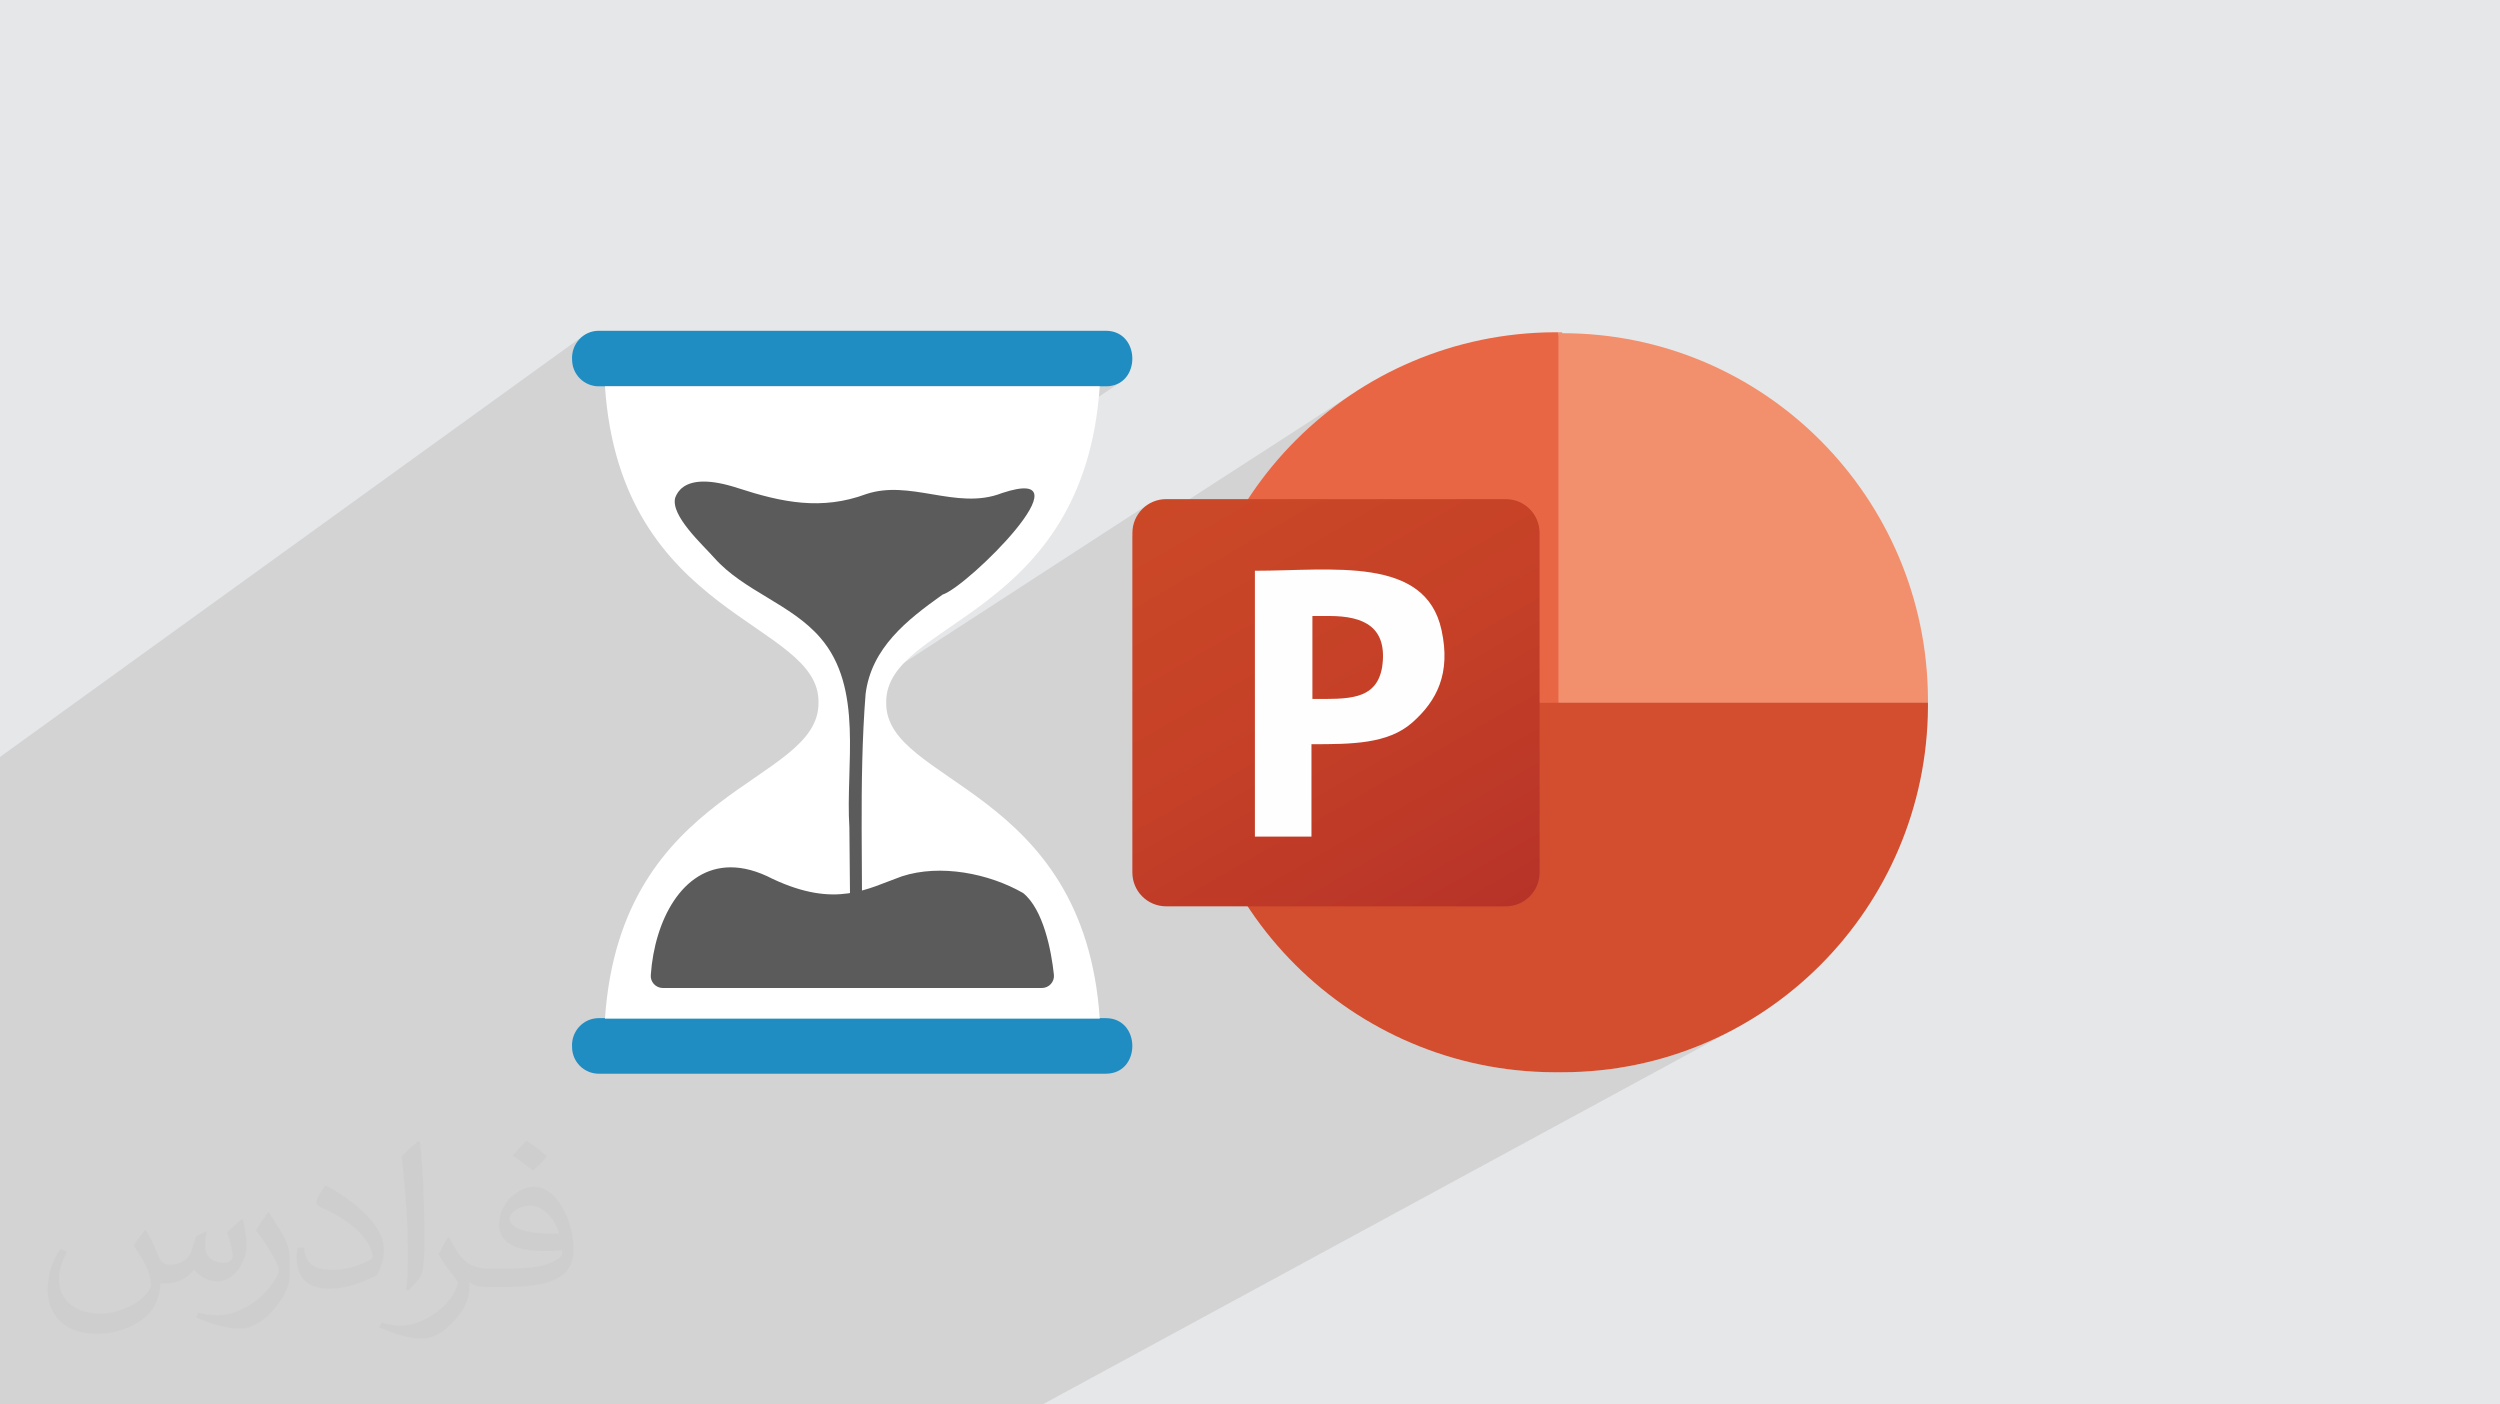
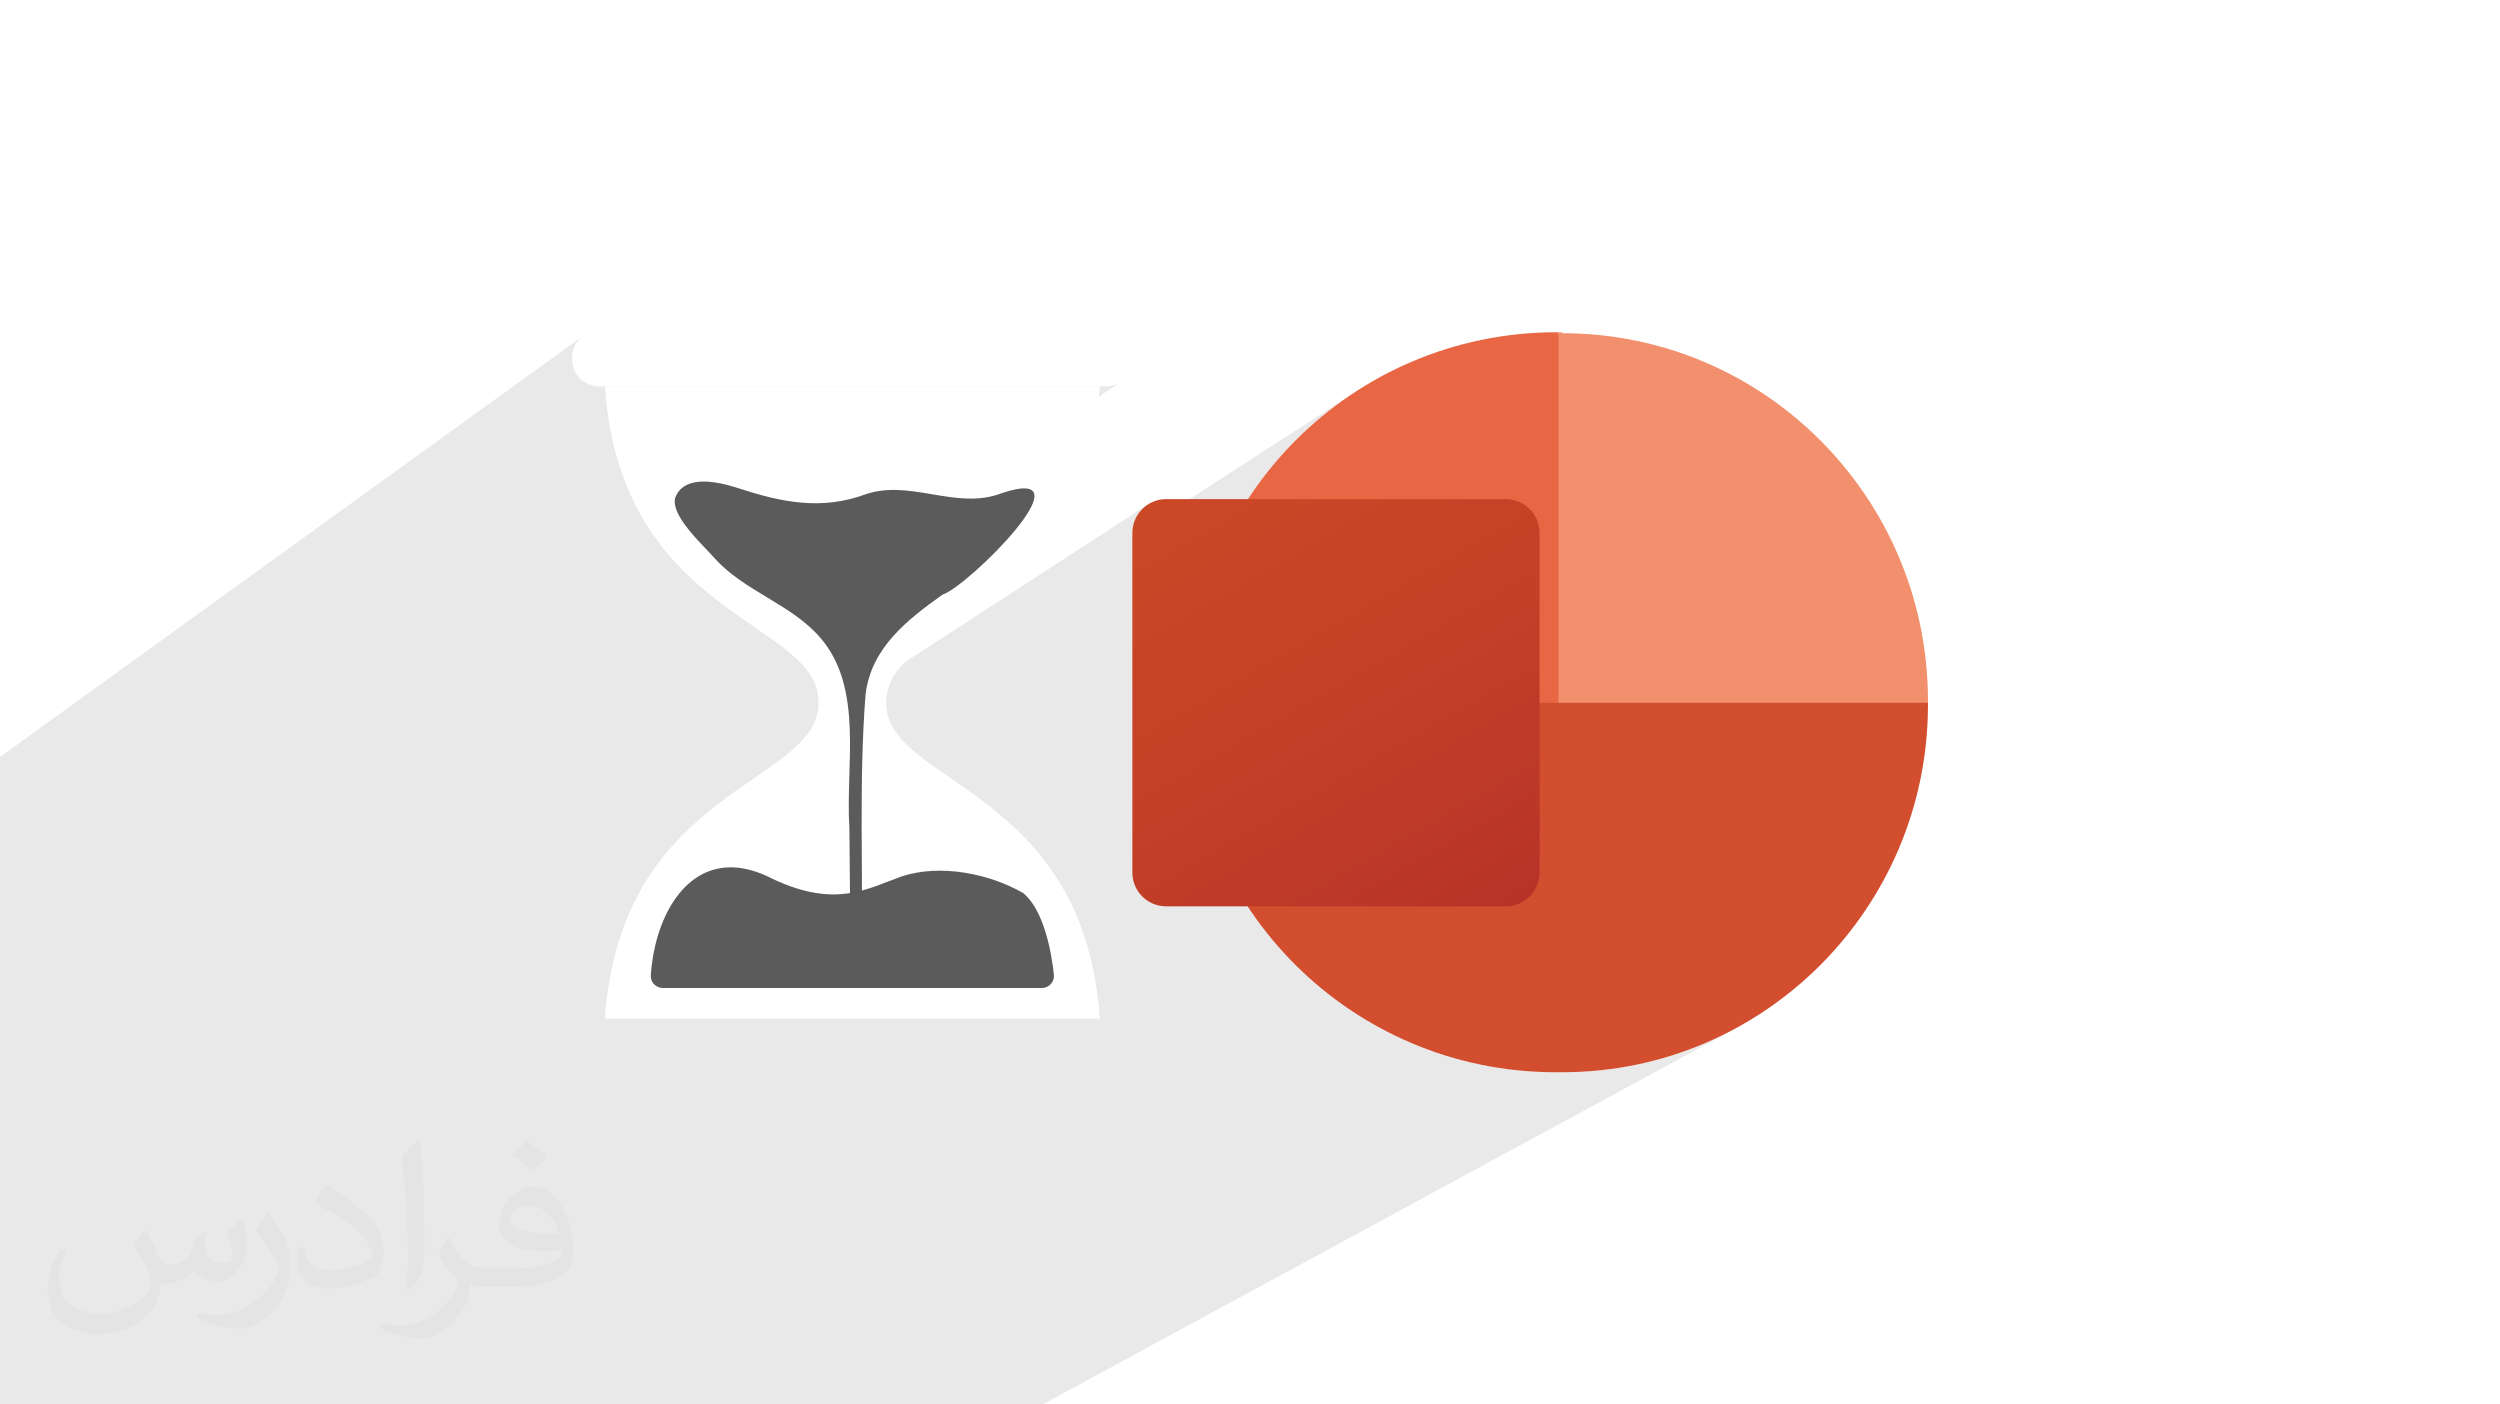
<svg xmlns="http://www.w3.org/2000/svg" xml:space="preserve" width="94.192mm" height="52.917mm" version="1.0" style="shape-rendering:geometricPrecision; text-rendering:geometricPrecision; image-rendering:optimizeQuality; fill-rule:evenodd; clip-rule:evenodd" viewBox="0 0 9404.92 5283.66">
  <defs>
    <style type="text/css">
   
    .fil10 {fill:#5B5B5B}
    .fil8 {fill:#1F8CC2}
    .fil7 {fill:#FFFEFE}
    .fil5 {fill:#D34D2F;fill-rule:nonzero}
    .fil3 {fill:#E96645;fill-rule:nonzero}
    .fil4 {fill:#F2906E;fill-rule:nonzero}
    .fil9 {fill:white;fill-rule:nonzero}
    .fil2 {fill:#373435;fill-opacity:0.031}
    .fil1 {fill:#2B2A29;fill-opacity:0.102}
    .fil0 {fill:#E6E7E8}
    .fil6 {fill:url(#id0)}
   
  </style>
    <linearGradient id="id0" gradientUnits="userSpaceOnUse" x1="4524.26" y1="1777.37" x2="5524.66" y2="3507.7">
      <stop offset="0" style="stop-opacity:1; stop-color:#CB4827" />
      <stop offset="0.502" style="stop-opacity:1; stop-color:#C54027" />
      <stop offset="1" style="stop-opacity:1; stop-color:#B73328" />
    </linearGradient>
  </defs>
  <g id="Layer_x0020_1">
-     <polygon class="fil0" points="-0,0 9404.92,0 9404.92,5283.66 -0,5283.66 " />
    <polygon class="fil1" points="1413.17,5283.66 1342.32,5283.66 1301.76,5283.66 1255.89,5283.66 1248.31,5283.66 1054.81,5283.66 1047.83,5283.66 944.93,5283.66 841.97,5283.66 836.89,5283.66 737.6,5283.66 692.89,5283.66 654.93,5283.66 652.33,5283.66 535.31,5283.66 246.58,5283.66 237.18,5283.66 223.11,5283.66 217.56,5283.66 215.74,5283.66 196.16,5283.66 195.75,5283.66 166.31,5283.66 166.29,5283.66 4.23,5283.66 -0,5283.66 -0,5259.46 -0,5228.07 -0,5143.08 -0,5131.9 -0,5013.59 -0,4989.47 -0,4974.32 -0,4770.53 -0,4760.7 -0,4722.19 -0,4701.13 -0,4648.07 -0,4562.4 -0,4558.68 -0,4353.56 -0,4249.29 -0,4231.05 -0,4204.21 -0,4056.7 -0,3741.89 -0,3640.79 -0,3610.84 -0,3076.22 -0,3061.12 -0,2902.17 -0,2847.53 2193.97,1263.41 2178.93,1276.85 2166.82,1293.01 2158.04,1311.4 2153.03,1331.5 2152.2,1352.82 2154.25,1373.09 2160.11,1391.98 2169.39,1409.07 2181.67,1423.95 2196.55,1436.25 2213.64,1445.52 2232.53,1451.38 2252.8,1453.43 2275.86,1453.43 4160.28,1453.43 4183.7,1451.05 4203.97,1444.39 4221.11,1434.08 3568.7,1869.2 3572.58,1869.75 3589.09,1871.8 3605.59,1873.48 3622.1,1874.74 3638.58,1875.5 3655.06,1875.67 3671.52,1875.2 3687.97,1874.01 3704.39,1872.03 3720.81,1869.18 3737.19,1865.4 3753.56,1860.59 3769.9,1854.72 3799.45,1845.85 3824.45,1840.18 3845.15,1837.52 3861.74,1837.7 3874.46,1840.51 3883.52,1845.79 3889.13,1853.32 3891.51,1862.96 3890.88,1874.49 3887.46,1887.73 3881.47,1902.51 3873.12,1918.63 3862.62,1935.9 3850.21,1954.14 3836.09,1973.17 3820.49,1992.8 3803.61,2012.84 3785.68,2033.12 3766.92,2053.43 3747.54,2073.6 3727.76,2093.45 3707.8,2112.77 3687.87,2131.4 3668.2,2149.15 3648.99,2165.81 3630.47,2181.22 3612.86,2195.19 3596.37,2207.53 3581.22,2218.04 3489.26,2278.24 3483.63,2282.48 3471.38,2291.89 3459.25,2301.43 3447.27,2311.1 3435.45,2320.91 3423.82,2330.87 3412.38,2341.01 3401.18,2351.31 3390.23,2361.8 3379.53,2372.5 3369.13,2383.39 3359.03,2394.51 3349.27,2405.86 3339.85,2417.45 3330.81,2429.28 3322.15,2441.38 3313.91,2453.77 3306.09,2466.42 3298.74,2479.38 3291.86,2492.63 3285.47,2506.21 3279.58,2520.1 3274.24,2534.34 3269.46,2548.93 3265.26,2563.88 3261.64,2579.2 3260.65,2584.4 4315.98,1899.3 4306.16,1906.62 4297.1,1914.84 4288.9,1923.9 4281.57,1933.71 4275.2,1944.24 4269.86,1955.4 4265.58,1967.15 4262.46,1979.42 4260.54,1992.14 4259.88,2005.26 4259.88,2016.74 5079.76,1486.73 5025.81,1525.09 4973.81,1565.92 4923.87,1609.12 4876.06,1654.63 4830.48,1702.35 4787.2,1752.21 4746.32,1804.1 4707.93,1857.95 4672.11,1913.66 4638.95,1971.18 4608.52,2030.39 4596.04,2057.91 5862.81,1249.92 5862.81,2643.6 6557.87,2923.76 7252.94,2643.6 5145.8,3840.66 5189.64,3865.9 5248.97,3896.34 5309.9,3923.98 5372.37,3948.72 5436.27,3970.48 5501.53,3989.18 5568.05,4004.73 5635.75,4017.05 5704.54,4026.04 5774.35,4031.64 5845.06,4033.74 5876.97,4033.74 5947.68,4031.95 6017.45,4026.62 6086.2,4017.87 6153.83,4005.75 6220.28,3990.36 6285.45,3971.8 6349.27,3950.14 6411.63,3925.47 6472.46,3897.88 6531.67,3867.46 3921.8,5283.66 3706.91,5283.66 3598.86,5283.66 3569.27,5283.66 2605.71,5283.66 2429.84,5283.66 2421.25,5283.66 2390.62,5283.66 2041.94,5283.66 2015.87,5283.66 1795.5,5283.66 1790.26,5283.66 1667.35,5283.66 " />
    <path class="fil2" d="M548.54 4627.69c17.95,27.21 29.6,53.36 40.96,82.43 8.45,16.91 12.93,48.09 52.57,48.09 11.61,0 28.28,-3.42 43.06,-11.61 16.63,-8.73 29.32,-21.94 35.94,-42l15.85 -53.36 38.57 -19.02 2.64 2.64c-5.27,20.09 -6.59,39.36 -6.59,54.43 0,44.63 38.57,61.56 69.22,61.56 17.95,0 34.09,-8.73 34.09,-25.11 0,-21.13 -8.98,-57.06 -20.62,-89.29 17.95,-17.95 35.94,-35.94 56.53,-50.47l3.17 1.6c8.98,38.04 14,75.56 14,100.66 0,24.57 -10.83,51.79 -19.81,69.49 -18.49,34.87 -51.25,62.62 -90.87,62.62 -30.1,0 -63.65,-15.07 -86.66,-43.06l-1.32 0c-21.66,26.96 -55.22,51.25 -108.86,51.25l-16.63 0c-2.64,35.41 -10.29,60.49 -21.94,82.95 -31.95,62.34 -126.81,106.47 -216.1,106.47 -124.17,0 -186.51,-71.59 -186.51,-166.96 0,-58.91 19.27,-113.6 48.88,-152.42l24.29 10.04c-18.49,35.41 -30.91,68.68 -30.91,101.45 0,89.29 72.66,131.83 156.4,131.83 77.68,0 173.83,-49.41 191.28,-106.72 -6.59,-62.62 -30.1,-91.93 -66.04,-148.99 10.83,-19.02 24.83,-38.04 42.28,-58.38l3.17 0 0 0 0 0 -0.02 -0.09zm1432.13 -336.04c26.15,16.39 51.79,35.66 76.87,57.85 -14,19.81 -31.45,37.79 -53.11,53.64 -25.11,-20.34 -50.19,-37.79 -75.84,-56.27 17.42,-19.55 34.62,-38.29 52.04,-55.22l0 0 0 0 0 0 0 0 0 0 0.03 0zm13.47 244.11c-42.28,0 -76.87,27.75 -76.87,48.34 0,44.13 84.53,57.85 185.72,57.31 -12.68,-51.79 -57.06,-105.68 -108.86,-105.68l0.01 0.03zm-94.86 236.19c54.96,0 103.04,-1.6 139.74,-10.83 40.96,-10.29 75.56,-30.91 75.56,-45.17 0,-3.7 0,-8.19 -1.32,-11.89 -22.98,2.11 -49.41,2.11 -72.38,2.11 -74.49,0 -131.55,-16.91 -154.02,-58.66 -5.55,-11.61 -9.51,-24.57 -9.51,-39.36 0,-40.43 17.42,-79.79 48.09,-107 25.61,-22.45 53.89,-36.44 82.67,-36.44 52.04,0 93.51,41.75 122.57,107.54 15.85,35.94 26.68,77.4 26.68,129.72 0,34.87 -9.51,64.19 -31.17,85.85 -40.43,39.11 -114.92,53.89 -229.04,53.89l-51.79 0 0 0 -13.47 0c-28.28,0 -48.62,-5.02 -64.72,-17.42l-2.64 0c0.79,6.59 1.32,12.93 1.32,19.02 0,25.61 -8.45,58.38 -25.61,84.53 -50.72,75.3 -105.68,108.04 -153.24,108.04 -48.09,0 -107,-18.49 -160.11,-42.54l9.51 -18.49c17.17,7.13 40.96,11.89 73.7,11.89 85.85,0 198.66,-82.43 212.66,-163 -3.17,-6.59 -8.98,-15.32 -17.17,-24.57 -25.11,-29.85 -40.96,-54.68 -55.75,-80.83 12.68,-25.11 24.29,-45.17 35.13,-63.4l4.49 -0.53c36.72,74.77 69.99,117.55 144.23,117.55l11.61 0 0 0 53.89 0 0 0 0 0 0 0 0 0 0 0 0.09 0.01zm-371.98 79c6.34,-34.34 6.87,-72.91 6.87,-108.86l0 -53.36c0,-99.6 -12.68,-244.36 -22.98,-338.68 17.95,-19.27 43.06,-42 62.87,-57.31l5.81 1.6c13.47,118.62 16.63,256 16.63,383.06 0,33.3 -1.32,65.79 -4.49,89.55 -1.85,30.1 -19.27,52.83 -56.53,87.7l-8.19 -3.7zm-382.8 -157.19c1.85,46.77 24.83,83.49 105.15,83.49 49.93,0 92.19,-12.93 138.96,-35.13 8.45,-3.7 12.93,-8.73 12.93,-12.93 0,-29.32 -22.45,-68.15 -60.23,-103.55 -36.72,-33.3 -85.34,-62.62 -130.76,-82.18 -15.6,-6.59 -20.62,-13.47 -20.62,-20.09 0,-13.47 17.95,-41.75 32.77,-62.09l5.02 -0.53c52.04,27.21 110.17,67.64 153.24,112.53 39.11,41.47 63.4,83.49 63.4,129.19 0,33.81 -10.29,65.51 -26.96,95.11 -57.06,28.79 -117.83,50.72 -178.06,50.72 -73.17,0 -123.1,-34.34 -123.1,-114.92 0,-8.73 0,-22.19 3.17,-39.64l25.11 0 0 0 0 0 0 0 0 0 0 0 -0.02 0zm-132.37 -132.9l45.45 73.45c16.63,27.21 32.23,56.81 32.23,103.55l0 59.7c0,48.34 -30.91,100.13 -80.83,151.38 -39.11,34.62 -73.7,49.41 -105.68,49.41 -47.55,0 -101.98,-14.79 -164.85,-41.75l7.13 -18.49c19.81,5.27 42.79,9.77 71.06,9.77 90.36,-0.53 182.8,-66.57 225.08,-147.15 5.02,-9.26 6.87,-17.95 6.87,-24.04 0,-9.26 -5.02,-19.55 -8.98,-28.79 -22.98,-43.31 -48.62,-82.95 -76.87,-119.68 14.79,-23.25 29.6,-45.7 45.7,-67.9l3.7 0.53 0 0 0 0 0 0 0 0 0 0 -0.02 0.01z" />
    <g id="_1810671977424">
      <g id="_2659012402784">
        <g>
          <path class="fil3" d="M6072.03 2781.92l-209.21 -1532 -14.19 0c-758.9,3.53 -1375.96,617.06 -1375.96,1375.96l0 14.19 1599.36 138.31 0 3.55 0 -0.01z" />
          <path class="fil4" d="M5876.99 1249.92l-14.18 0 0 1393.68 695.06 280.17 695.07 -280.17 0 -14.19c-3.55,-758.9 -617.07,-1375.96 -1375.97,-1375.96l0.02 -3.53z" />
          <path class="fil5" d="M7252.94 2643.6l0 14.19c-3.55,758.89 -617.07,1375.96 -1375.97,1375.96l-31.91 0c-758.9,-3.53 -1375.97,-617.07 -1375.97,-1375.96l0 -14.19 2783.85 0z" />
          <path class="fil6" d="M4387.54 1877.61l1276.67 0c70.91,0 127.66,56.72 127.66,127.66l0 1276.67c0,70.91 -56.72,127.66 -127.66,127.66l-1276.67 0c-70.91,0 -127.66,-56.73 -127.66,-127.66l0 -1276.67c0,-70.91 56.72,-127.66 127.66,-127.66z" />
        </g>
-         <path class="fil7" d="M4933.68 2317.35l67.38 0c131.21,0 219.87,42.55 198.59,191.49 -21.28,127.67 -131.22,120.57 -262.42,120.57l0 -53.19 0 -258.88 -3.54 0 0 0.01zm0 482.29c148.95,0 287.27,0 379.45,-81.58 92.22,-81.58 145.4,-184.41 109.94,-347.52 -60.29,-280.17 -411.39,-223.4 -702.16,-223.4l0 1000.06 212.77 0 0 -343.99 0 -3.56 0 0z" />
      </g>
      <g>
-         <path class="fil8" d="M4160.28 1244.4l-1.39 0 -4.08 0 -6.71 0 -9.25 0 -11.68 0 -14.04 0 -16.32 0 -18.5 0 -20.59 0 -22.6 0 -24.52 0 -26.36 0 -28.1 0 -29.76 0 -31.33 0 -32.81 0 -34.22 0 -35.53 0 -36.74 0 -37.88 0 -38.93 0 -39.89 0 -40.76 0 -41.55 0 -42.25 0 -42.87 0 -530.19 0 -42.86 0 -42.25 0 -41.55 0 -40.77 0 -39.89 0 -38.93 0 -37.87 0 -36.75 0 -35.52 0 -34.22 0 -32.82 0 -31.32 0 -29.76 0 -28.1 0 -26.36 0 -24.52 0 -22.6 0 -20.6 0 -18.49 0 -16.32 0 -14.04 0 -11.69 0 -9.24 0 -6.71 0 -4.08 0 -1.39 0 -0.01 0 -0.02 0 -0.01 0 -0.01 0 -0.02 0 -0.01 0 -0.01 0 -0.02 0 -0.01 0 -0.01 0 -0.02 0 -0.01 0 -0.01 0 -0.02 0 -0.01 0 -0.01 0 -0.02 0 -0.01 0 -0.01 0 -0.02 0 -0.01 0 -0.01 0 -0.02 0 -0.01 0 -0.01 0 -0.02 0 -0.01 0 -0.01 0 -0.02 0 -0.01 0 -0.01 0 -0.02 0c-58.53,0 -103.93,50.4 -100.18,108.43 0,55.56 45.04,100.61 100.6,100.61l1907.48 0c133.26,-0.19 132.34,-208.94 0,-209.03z" />
-         <path class="fil8" d="M4160.28 3830.23l-1.39 0 -4.08 0 -6.71 0 -9.25 0 -11.68 0 -14.04 0 -16.32 0 -18.5 0 -20.59 0 -22.6 0 -24.52 0 -26.36 0 -28.1 0 -29.76 0 -31.33 0 -32.81 0 -34.22 0 -35.53 0 -36.74 0 -37.88 0 -38.93 0 -39.89 0 -40.76 0 -41.55 0 -42.25 0 -42.87 0 -530.19 0 -42.86 0 -42.25 0 -41.55 0 -40.77 0 -39.89 0 -38.93 0 -37.87 0 -36.75 0 -35.52 0 -34.22 0 -32.82 0 -31.32 0 -29.76 0 -28.1 0 -26.36 0 -24.52 0 -22.6 0 -20.6 0 -18.49 0 -16.32 0 -14.04 0 -11.69 0 -9.24 0 -6.71 0 -4.08 0 -1.39 0 -0.01 0 -0.02 0 -0.01 0 -0.01 0 -0.02 0 -0.01 0 -0.01 0 -0.02 0 -0.01 0 -0.01 0 -0.02 0 -0.01 0 -0.01 0 -0.02 0 -0.01 0 -0.01 0 -0.02 0 -0.01 0 -0.01 0 -0.02 0 -0.01 0 -0.01 0 -0.02 0 -0.01 0 -0.01 0 -0.02 0 -0.01 0 -0.01 0 -0.02 0 -0.01 0 -0.01 0 -0.02 0c-58.53,0 -103.93,50.4 -100.18,108.43 0,55.57 45.04,100.61 100.6,100.61l1907.48 0c133.26,-0.19 132.34,-208.94 0,-209.03z" />
        <path class="fil9" d="M2275.86 3831.97c60.13,-877.43 806.71,-879.44 803.34,-1189.26 5.09,-307.74 -744.17,-313.51 -803.34,-1189.28l1861.36 0c-60.14,877.43 -806.7,879.44 -803.34,1189.26 -5.09,307.75 744.18,313.51 803.34,1189.28l-1861.36 0z" />
        <path class="fil10" d="M2493.9 3716.83l1425.29 0c27.08,0 48.35,-23.16 45.55,-49.86 -9.49,-90.37 -39.68,-245.95 -115.82,-307.45 -128.73,-73.95 -311.89,-109.97 -456.18,-62.77 -130.13,46.19 -247.26,121.54 -485.82,9.75 -57.95,-30.24 -110.65,-43.64 -158.03,-43.64 -183.29,0.03 -286.37,200.85 -300.54,404.13 -2.83,26.7 18.47,49.86 45.55,49.86z" />
        <path class="fil10" d="M2540.19 1872.11c-18.67,67.42 102.63,176.42 147.04,226.71 111.13,125.12 289.14,173.17 398.68,300.23 164.42,189.76 94.28,481 109.44,713.98 2.29,170.3 2.98,340.64 2.98,511.01l42.75 0c7.23,-336.47 -11.11,-677.77 15.23,-1013.05 21.62,-173.74 155.78,-278.8 289.68,-374.11 93.4,-28.95 563.98,-494.5 223.92,-382.14 -87.09,34.35 -175.3,19.5 -263.4,4.66 -83,-13.97 -165.9,-27.95 -247.66,-0.8 -168.31,62.52 -317.12,31.58 -483.89,-22.77 -53.41,-17.35 -94.96,-24.2 -127.27,-24.2 -71.03,-0.01 -97.45,33.1 -107.5,60.49z" />
      </g>
    </g>
  </g>
</svg>